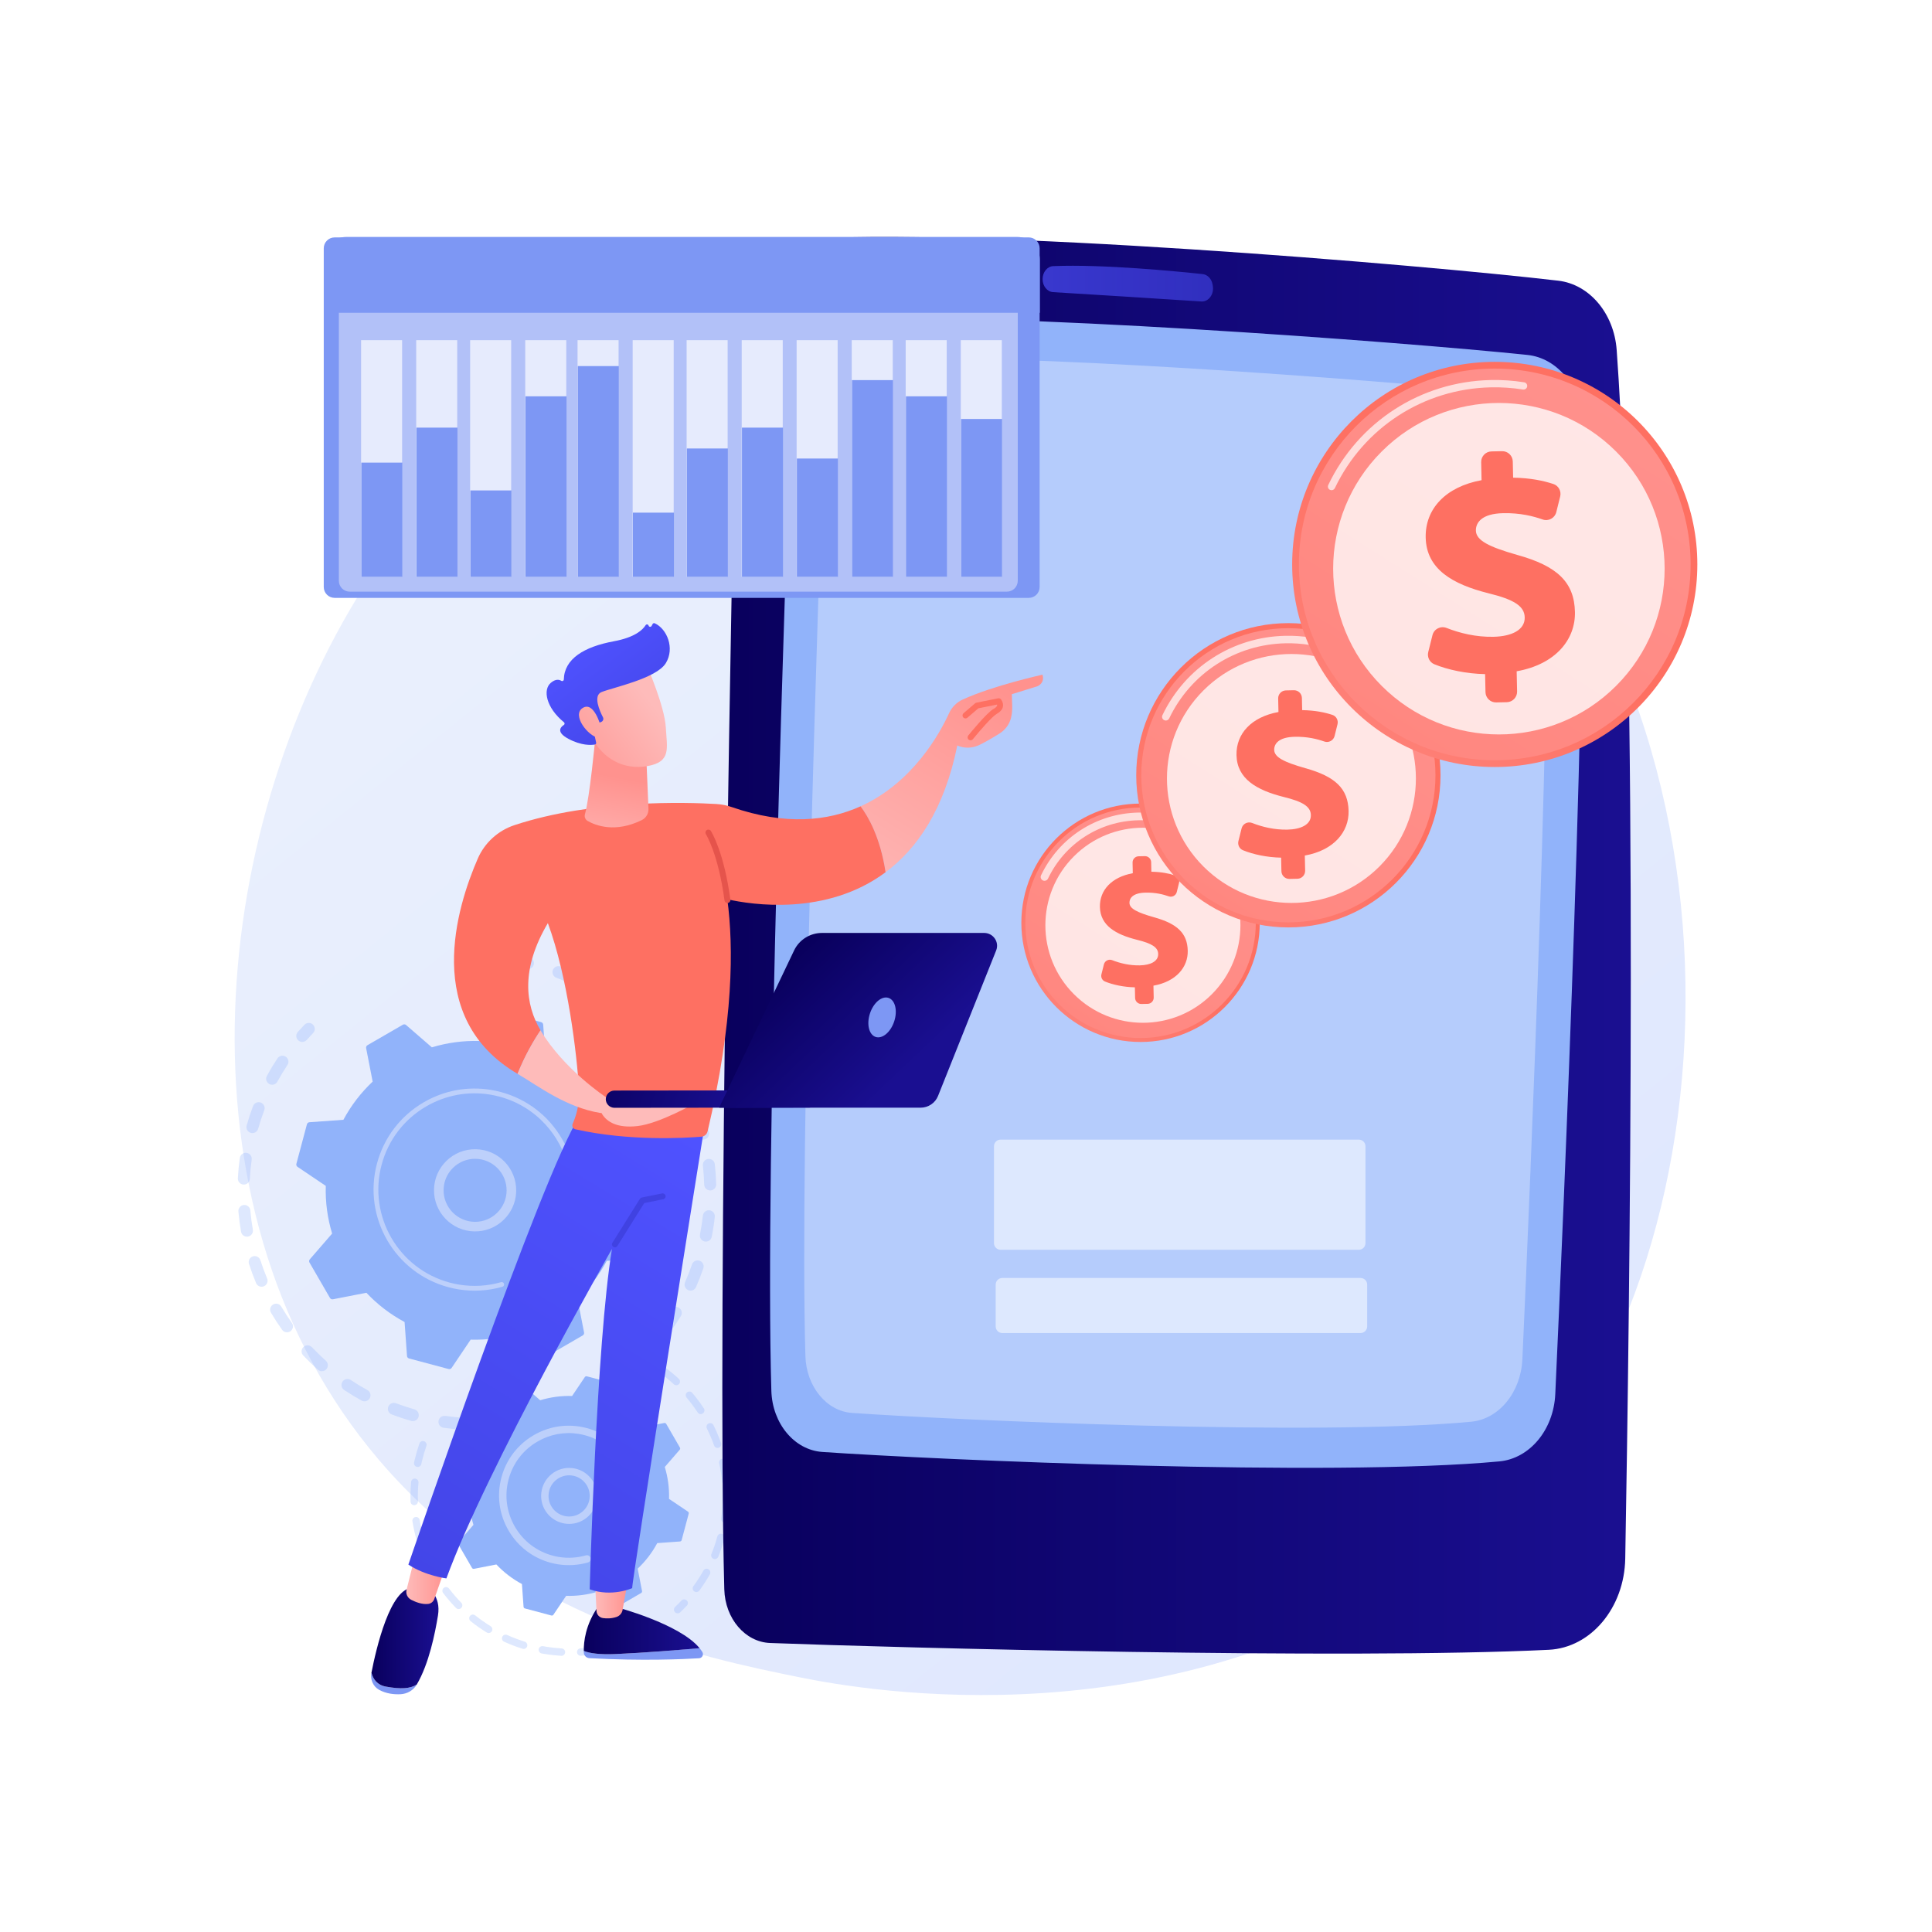
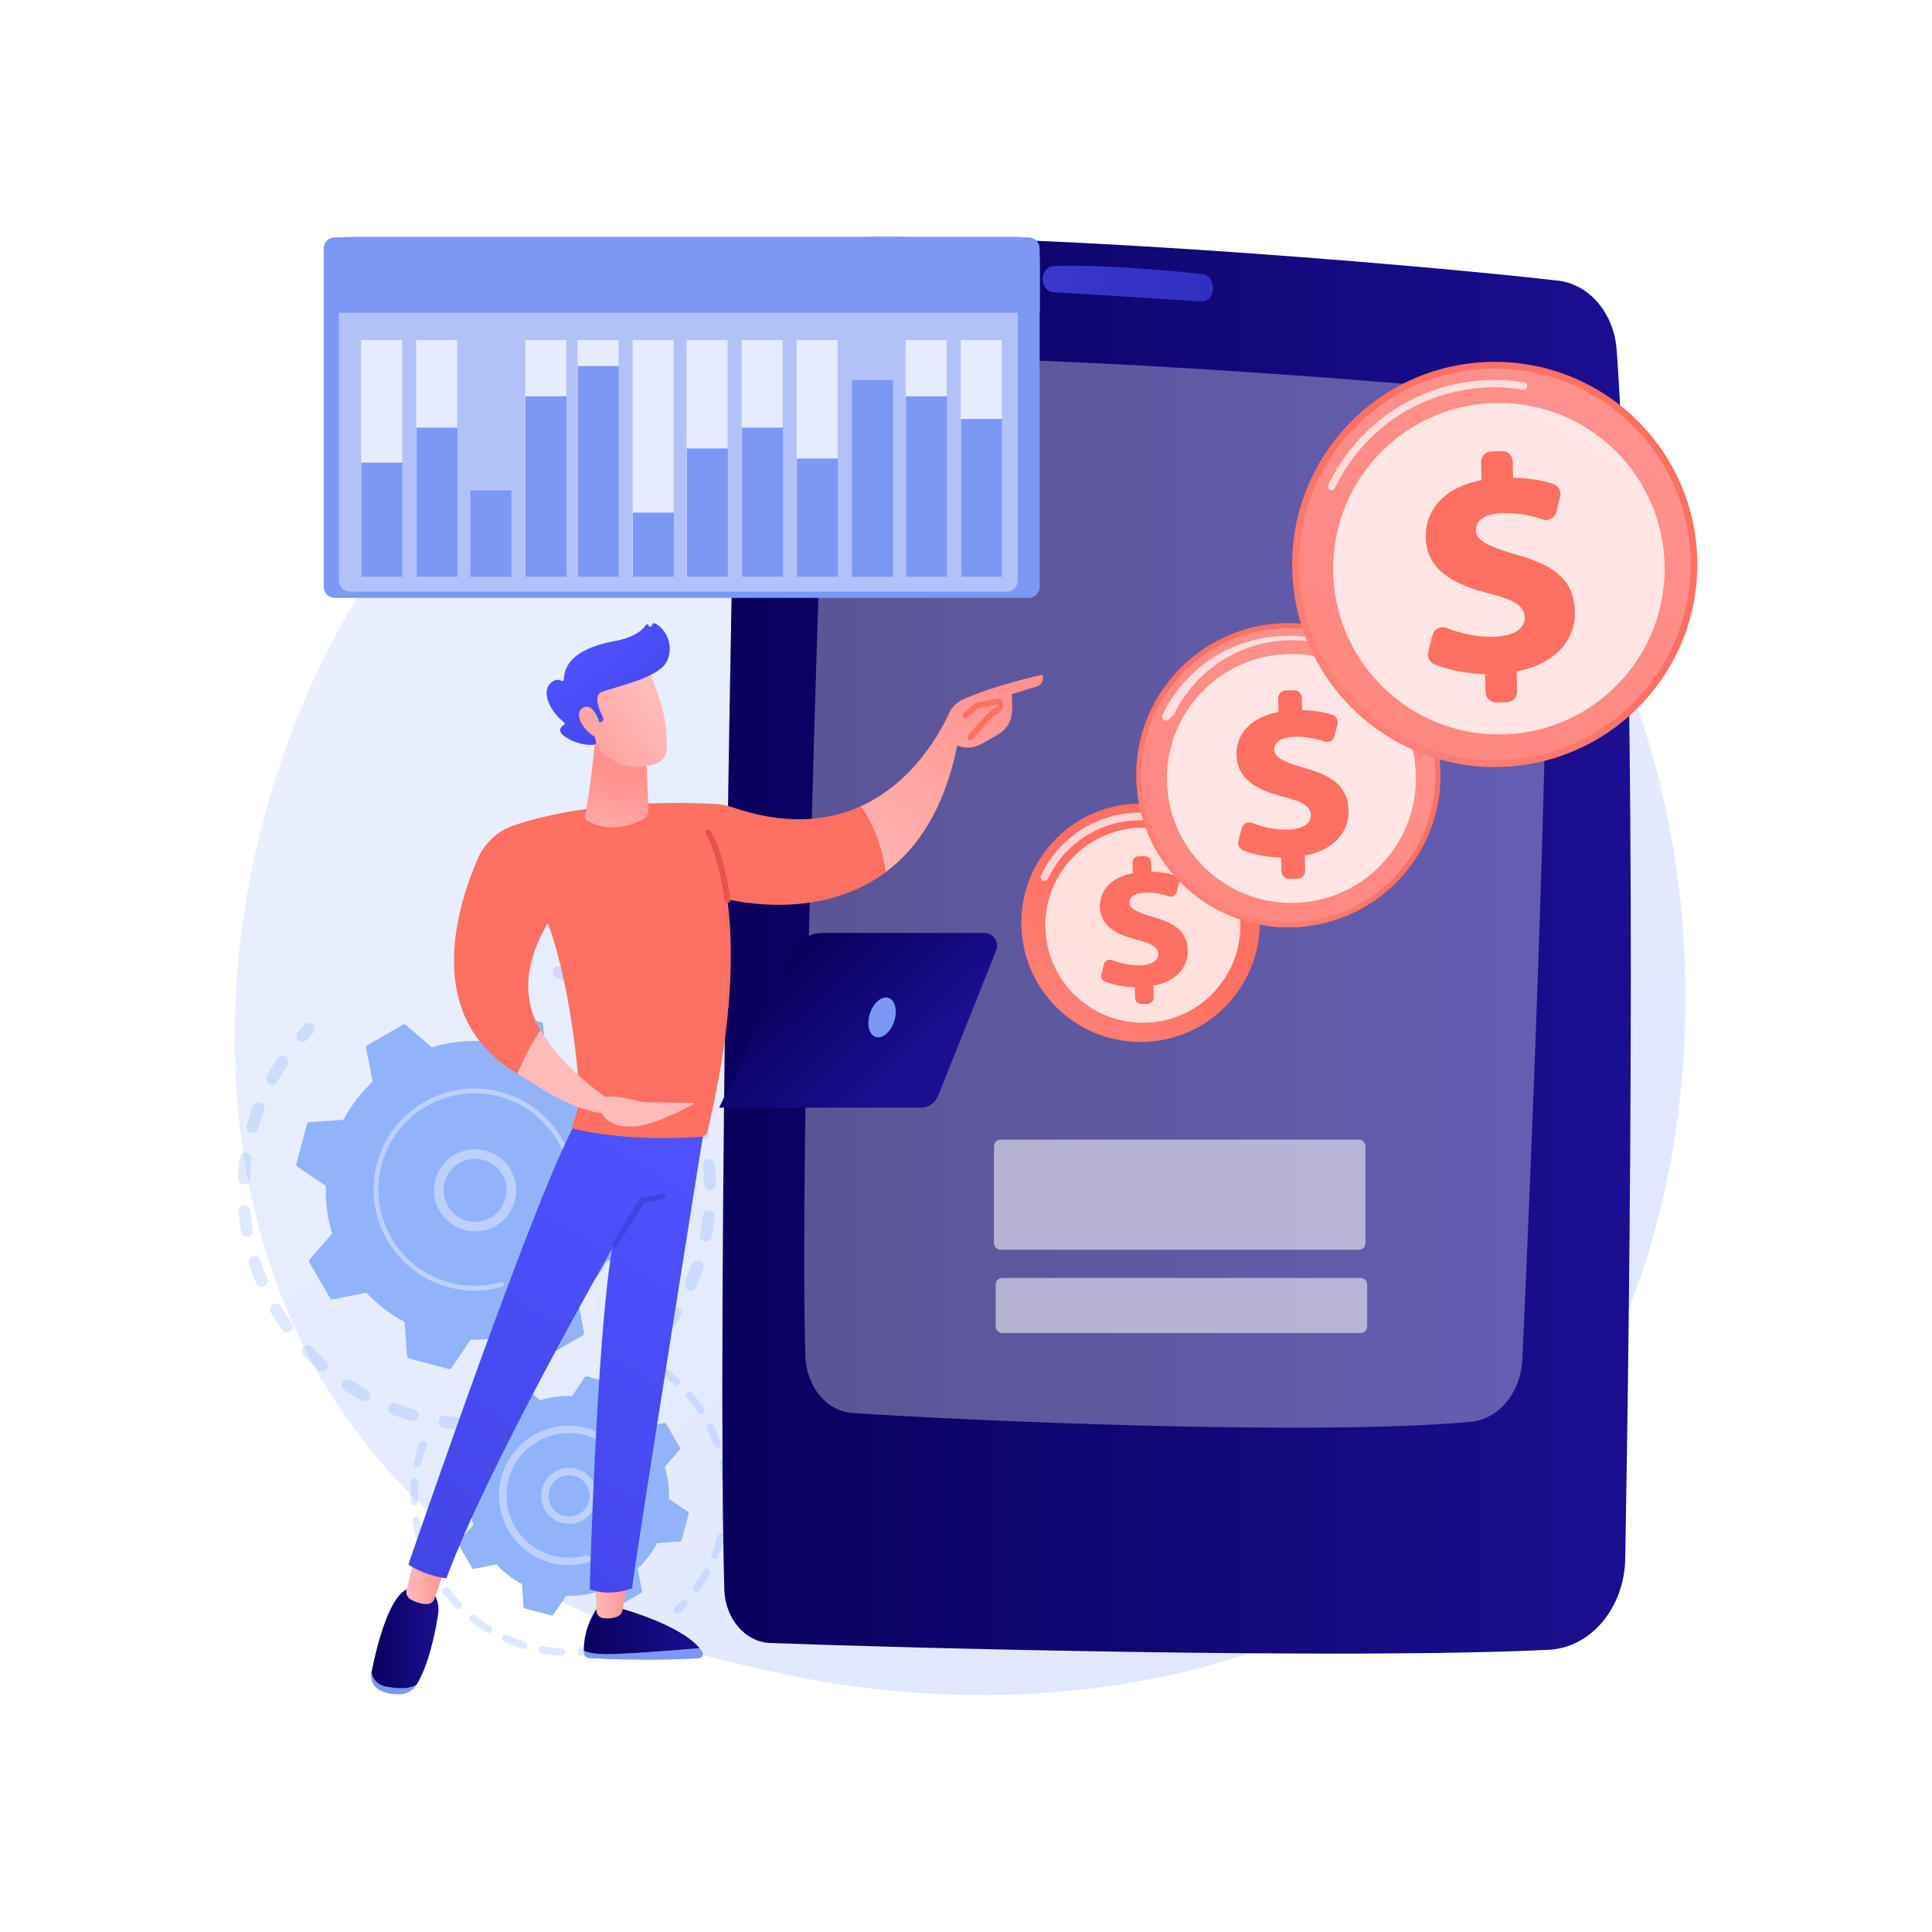
<svg xmlns="http://www.w3.org/2000/svg" version="1.1" x="0px" y="0px" viewBox="0 0 3710 3710" style="enable-background:new 0 0 3710 3710;" xml:space="preserve">
  <g id="Background">
    <g>
      <g>
        <rect style="fill:#FFFFFF;" width="3710" height="3710" />
      </g>
    </g>
  </g>
  <g id="Illustration">
    <g>
      <linearGradient id="SVGID_1_" gradientUnits="userSpaceOnUse" x1="3599.009" y1="4081.163" x2="1108.284" y2="987.838">
        <stop offset="0" style="stop-color:#DAE3FE" />
        <stop offset="1" style="stop-color:#E9EFFD" />
      </linearGradient>
      <path style="fill:url(#SVGID_1_);" d="M2913.794,2861.268c-57.211,60.229-111.343,99.07-154.113,129.758    c-502.741,360.723-1097.618,255.574-1224.046,229.895c-186.695-37.919-547.571-111.215-808.478-418.036    c-394.731-464.196-333.265-1195.522-27.085-1678.281c56.005-88.305,351.84-578.417,953.124-657.016    c363.89-47.567,788.07,48.37,1095.249,305.725C3393.241,1313.523,3347.339,2404.846,2913.794,2861.268z" />
      <g>
        <g>
          <g style="opacity:0.3;">
            <path style="fill:#91B3FA;" d="M902.878,2735.948c-0.925,5.741-6.059,9.975-11.992,9.645       c-12.978-0.718-26.117-2.013-39.052-3.844c-6.294-0.891-10.673-6.713-9.782-13.005c0.012-0.075,0.024-0.148,0.036-0.222       c0.994-6.172,6.753-10.439,12.971-9.558c12.289,1.741,24.77,2.969,37.097,3.652c6.344,0.35,11.206,5.78,10.853,12.126       C902.989,2735.15,902.942,2735.552,902.878,2735.948z M804.034,2719.273c-0.072,0.444-0.17,0.89-0.296,1.334       c-1.74,6.112-8.107,9.657-14.218,7.917c-12.553-3.577-25.078-7.726-37.224-12.332c-5.943-2.253-8.924-8.868-6.683-14.839       c2.255-5.942,8.9-8.93,14.838-6.678c11.546,4.377,23.444,8.318,35.375,11.715       C801.493,2708.003,804.949,2713.595,804.034,2719.273z M711.32,2681.249c-0.204,1.265-0.624,2.517-1.275,3.705       c-3.06,5.569-10.053,7.608-15.624,4.551c-11.419-6.265-22.709-13.107-33.554-20.336c-5.286-3.529-6.708-10.671-3.193-15.957       c3.524-5.287,10.67-6.717,15.957-3.193c10.298,6.865,21.016,13.36,31.862,19.312       C709.875,2671.736,712.072,2676.58,711.32,2681.249z M629.419,2623.435c-0.337,2.09-1.254,4.112-2.766,5.81       c-4.225,4.746-11.499,5.167-16.245,0.943c-9.734-8.67-19.211-17.863-28.167-27.325c-4.36-4.615-4.161-11.895,0.449-16.267       c4.614-4.367,11.898-4.166,16.267,0.449c8.504,8.987,17.504,17.72,26.758,25.955       C628.76,2615.715,630.023,2619.684,629.419,2623.435z M562.468,2548.812c-0.472,2.931-2.071,5.678-4.679,7.537       c-5.174,3.692-12.36,2.488-16.048-2.686c-7.55-10.585-14.755-21.646-21.405-32.869c-3.245-5.464-1.442-12.524,4.028-15.765       c5.466-3.239,12.523-1.436,15.767,4.031c6.321,10.669,13.169,21.181,20.343,31.241       C562.305,2542.867,562.933,2545.927,562.468,2548.812z M513.696,2461.242c-0.612,3.796-3.108,7.2-6.916,8.794       c-5.863,2.454-12.602-0.307-15.059-6.168c-5.03-12.012-9.61-24.393-13.603-36.793c-1.948-6.052,1.377-12.532,7.427-14.48       c6.045-1.948,12.53,1.377,14.478,7.425c3.797,11.784,8.144,23.544,12.924,34.958       C513.809,2457.033,514.026,2459.194,513.696,2461.242z M553.709,2040.62c-0.253,1.573-0.838,3.115-1.776,4.528       c-6.84,10.298-13.322,21.033-19.262,31.908c-3.047,5.576-10.038,7.627-15.611,4.58c-5.578-3.045-7.63-10.036-4.582-15.614       c6.256-11.452,13.082-22.761,20.283-33.606c3.516-5.295,10.659-6.735,15.951-3.219       C552.594,2031.775,554.405,2036.302,553.709,2040.62z M485.561,2365.104c-0.759,4.712-4.424,8.641-9.389,9.505       c-6.263,1.09-12.22-3.102-13.31-9.362c-2.235-12.832-3.937-25.917-5.061-38.893c-0.519-6.332,4.136-11.91,10.47-12.458       c6.33-0.549,11.907,4.14,12.458,10.472c1.065,12.323,2.683,24.748,4.804,36.933       C485.755,2362.595,485.759,2363.877,485.561,2365.104z M508.024,2129.838c-0.121,0.75-0.314,1.5-0.593,2.238       c-4.364,11.575-8.282,23.493-11.656,35.418c-1.732,6.115-8.091,9.67-14.204,7.942c-6.113-1.732-9.7-8.091-7.941-14.204       c3.551-12.548,7.675-25.089,12.263-37.269c2.242-5.947,8.881-8.952,14.825-6.71       C505.925,2119.213,508.876,2124.548,508.024,2129.838z M479.607,2265.091c-0.924,5.733-6.044,9.964-11.97,9.646       c-6.347-0.339-11.214-5.758-10.879-12.105c0.695-12.992,1.961-26.13,3.768-39.046c0.008-0.08,0.022-0.162,0.034-0.242       c0.993-6.163,6.738-10.428,12.949-9.561c6.296,0.88,10.685,6.693,9.804,12.988c-1.713,12.269-2.913,24.747-3.572,37.092       C479.715,2264.277,479.672,2264.689,479.607,2265.091z" />
            <path style="fill:#91B3FA;" d="M604.314,1977.634c-0.36,2.236-1.381,4.392-3.075,6.147c-4.12,4.269-8.216,8.696-12.185,13.156       c-4.22,4.749-11.496,5.177-16.243,0.955c-4.751-4.221-5.185-11.5-0.952-16.245c4.17-4.693,8.481-9.348,12.815-13.842       c4.411-4.573,11.698-4.705,16.268-0.295C603.763,1970.23,604.893,1974.04,604.314,1977.634z" />
          </g>
          <g style="opacity:0.3;">
            <path style="fill:#91B3FA;" d="M927.115,1840.302c-0.883,5.483-5.637,9.668-11.368,9.664       c-5.931-0.006-11.964,0.112-17.926,0.354c-6.351,0.256-11.706-4.683-11.962-11.032c-0.257-6.376,4.686-11.706,11.033-11.962       c6.277-0.252,12.63-0.378,18.876-0.374c6.355,0.006,11.501,5.162,11.497,11.517       C927.264,1839.092,927.211,1839.705,927.115,1840.302z" />
            <path style="fill:#91B3FA;" d="M1369.578,2359.269c-0.842,5.227-1.776,10.46-2.802,15.696       c-1.223,6.236-7.268,10.302-13.504,9.081s-10.319-7.301-9.083-13.503c2.366-12.086,4.237-24.24,5.574-36.264       c0.713-6.32,6.39-10.867,12.705-10.166c6.32,0.702,10.871,6.393,10.168,12.708       C1371.809,2344.258,1370.78,2351.811,1369.578,2359.269z M1351.055,2433.643c-0.102,0.634-0.26,1.271-0.475,1.901       c-4.147,12.15-8.857,24.259-13.997,35.989c-2.549,5.819-9.336,8.471-15.153,5.922c-5.821-2.552-8.486-9.352-5.921-15.158       c4.881-11.141,9.352-22.645,13.297-34.189c2.052-6.013,8.592-9.223,14.603-7.171       C1348.794,2422.776,1351.93,2428.209,1351.055,2433.643z M1375.133,2276.322c-0.863,5.356-5.434,9.511-11.053,9.66       c-6.355,0.167-11.638-4.848-11.808-11.201c-0.318-12.152-1.164-24.455-2.517-36.573c-0.694-6.317,3.847-12.007,10.161-12.711       c6.318-0.703,12.009,3.847,12.712,10.163c1.422,12.76,2.312,25.719,2.65,38.516       C1375.297,2274.907,1375.245,2275.625,1375.133,2276.322z M1309.086,2522.938c-0.232,1.442-0.748,2.861-1.557,4.183       c-6.709,10.931-13.968,21.708-21.572,32.028c-3.769,5.115-10.97,6.206-16.085,2.437c-5.12-3.771-6.213-10.969-2.439-16.088       c7.219-9.8,14.112-20.032,20.483-30.414c3.321-5.417,10.41-7.111,15.824-3.788       C1307.834,2513.809,1309.805,2518.472,1309.086,2522.938z M1361.638,2178.667c-0.708,4.393-3.946,8.164-8.536,9.328       c-6.16,1.562-12.421-2.167-13.982-8.328c-2.983-11.777-6.515-23.594-10.494-35.122c-2.074-6.007,1.113-12.559,7.124-14.631       c6.006-2.072,12.553,1.116,14.627,7.122c4.191,12.136,7.909,24.577,11.052,36.978       C1361.825,2175.583,1361.88,2177.163,1361.638,2178.667z M1327.04,2086.336c-0.566,3.512-2.748,6.714-6.163,8.445       c-5.67,2.869-12.594,0.6-15.463-5.07c-5.505-10.873-11.533-21.641-17.912-32.004c-3.34-5.407-1.657-12.493,3.761-15.831       c5.413-3.332,12.498-1.647,15.833,3.764c6.715,10.906,13.057,22.237,18.848,33.679       C1327.084,2081.57,1327.413,2084.02,1327.04,2086.336z M1273.136,2003.744c-0.43,2.671-1.798,5.2-4.054,7.054       c-4.907,4.035-12.159,3.327-16.194-1.582c-7.746-9.424-15.97-18.622-24.454-27.342c-4.429-4.553-4.335-11.834,0.226-16.271       c4.556-4.429,11.838-4.33,16.271,0.226c8.924,9.177,17.585,18.858,25.734,28.773       C1272.847,1997.258,1273.643,2000.598,1273.136,2003.744z M1202.508,1934.879c-0.298,1.851-1.053,3.652-2.287,5.236       c-3.907,5.011-11.135,5.905-16.146,1.997c-9.613-7.499-19.653-14.668-29.846-21.313c-5.323-3.471-6.823-10.607-3.358-15.922       c3.471-5.325,10.601-6.826,15.923-3.355c10.736,6.999,21.311,14.55,31.43,22.443       C1201.654,1926.641,1203.154,1930.87,1202.508,1934.879z M1118.452,1883.178c-0.168,1.041-0.484,2.075-0.956,3.076       c-2.706,5.748-9.563,8.215-15.309,5.507c-11.002-5.18-22.369-9.959-33.795-14.203c-5.958-2.214-8.981-8.854-6.777-14.793       c2.212-5.958,8.838-8.992,14.795-6.778c12.027,4.469,23.996,9.499,35.577,14.955       C1116.735,1873.178,1119.247,1878.244,1118.452,1883.178z M1025.155,1851.229c-0.038,0.233-0.084,0.467-0.136,0.7       c-1.39,6.2-7.545,10.1-13.744,8.708c-8.753-1.964-17.668-3.679-26.507-5.103c-3.199-0.515-6.4-0.992-9.593-1.436       c-6.296-0.875-10.691-6.687-9.814-12.98c0.761-6.39,6.684-10.687,12.976-9.815c3.362,0.467,6.723,0.969,10.091,1.512       c9.296,1.498,18.679,3.305,27.884,5.37C1022.279,1839.521,1026.115,1845.272,1025.155,1851.229z" />
            <path style="fill:#91B3FA;" d="M1248.286,2600.991c-0.364,2.259-1.401,4.429-3.114,6.191       c-4.347,4.462-8.871,8.917-13.446,13.24c-4.619,4.366-11.901,4.161-16.265-0.458c-4.364-4.62-4.166-11.898,0.458-16.265       c4.345-4.107,8.641-8.339,12.77-12.574c4.43-4.551,11.716-4.648,16.269-0.213       C1247.747,2593.63,1248.862,2597.419,1248.286,2600.991z" />
          </g>
          <g>
            <g>
              <path style="fill:#91B3FA;" d="M1118.995,2564.436c1.985-1.149,3.024-3.432,2.584-5.684l-12.533-64.242        c22.265-20.943,41.352-45.586,56.177-73.329l65.244-4.666c2.289-0.163,4.221-1.761,4.813-3.978l20.235-75.858        c0.591-2.218-0.29-4.565-2.191-5.846l-54.253-36.541c0.961-31.442-3.314-62.317-12.192-91.566l42.864-49.466        c1.502-1.734,1.739-4.23,0.59-6.215l-39.331-67.948c-1.15-1.987-3.433-3.024-5.684-2.584l-64.241,12.532        c-20.942-22.265-45.587-41.351-73.33-56.177l-4.666-65.245c-0.163-2.288-1.76-4.22-3.977-4.812l-75.859-20.235        c-2.216-0.592-4.565,0.289-5.846,2.192l-36.541,54.253c-31.442-0.962-62.317,3.313-91.566,12.191l-49.466-42.865        c-1.733-1.501-4.23-1.739-6.215-0.59l-67.947,39.332c-1.987,1.149-3.024,3.432-2.585,5.684l12.533,64.242        c-22.266,20.941-41.352,45.586-56.177,73.329l-65.246,4.665c-2.288,0.164-4.221,1.76-4.813,3.977l-20.234,75.859        c-0.592,2.217,0.288,4.564,2.192,5.846l54.253,36.541c-0.963,31.442,3.314,62.318,12.192,91.567l-42.864,49.465        c-1.503,1.733-1.74,4.231-0.591,6.216l39.332,67.948c1.149,1.985,3.432,3.023,5.684,2.584l64.241-12.532        c20.942,22.265,45.587,41.351,73.33,56.177l4.665,65.245c0.163,2.287,1.761,4.221,3.979,4.811l75.857,20.235        c2.217,0.591,4.565-0.288,5.847-2.191l36.541-54.253c31.441,0.961,62.316-3.315,91.566-12.191l49.466,42.863        c1.734,1.503,4.229,1.74,6.216,0.591L1118.995,2564.436z" />
            </g>
            <g>
              <path style="fill:#BDD0FB;" d="M990.239,2298.367c-6.118,37.979-39.38,66.835-78.965,66.306        c-43.514-0.584-78.435-36.457-77.854-79.967c0.277-21.081,8.756-40.787,23.858-55.487        c15.102-14.705,35.029-22.649,56.107-22.365c43.515,0.584,78.435,36.457,77.854,79.967        C991.185,2290.744,990.845,2294.602,990.239,2298.367z M852.602,2276.012c-0.472,2.933-0.734,5.916-0.776,8.941        c-0.448,33.359,26.333,60.864,59.69,61.313c33.362,0.447,60.878-26.322,61.315-59.692        c0.448-33.359-26.333-60.864-59.69-61.312c-16.164-0.216-31.439,5.873-43.021,17.147        C860.71,2251.573,854.654,2263.274,852.602,2276.012z" />
            </g>
            <path style="fill:#BDD0FB;" d="M1103.027,2314.903c-1.051,6.523-2.436,13.031-4.161,19.502l0,0       c-0.542,2.037-1.119,4.065-1.727,6.084c-3.001,9.953-6.79,19.652-11.305,28.947c-0.062,0.126-0.123,0.253-0.184,0.38       c-0.176,0.359-0.352,0.717-0.533,1.075c-0.344,0.698-0.698,1.392-1.05,2.084c-0.931,1.821-2.907,2.757-4.824,2.45       c-0.466-0.075-0.929-0.225-1.371-0.45c-2.263-1.157-3.15-3.931-1.998-6.193c5.959-11.643,10.701-24.007,14.096-36.749       c16.892-63.284-1.34-127.806-42.656-172.814c-22.977-25.037-53.1-44.035-88.299-53.422c-6.172-1.648-12.382-2.971-18.604-3.971       c-41.871-6.741-84.433,1.059-121.632,22.594c-42.731,24.733-73.273,64.628-85.997,112.331       c-26.27,98.523,32.481,199.969,130.955,226.236c6.072,1.62,12.203,2.926,18.367,3.917c26.71,4.298,54.063,2.705,80.091-4.763       c0.673-0.192,1.352-0.226,2-0.12c1.704,0.274,3.186,1.503,3.692,3.274c0.694,2.447-0.704,4.994-3.157,5.694       c-27.326,7.84-56.045,9.516-84.086,5.003c-6.47-1.04-12.905-2.411-19.278-4.109       c-103.389-27.577-165.047-134.152-137.48-237.503c13.358-50.082,45.422-91.96,90.281-117.926       c39.052-22.608,83.734-30.795,127.691-23.721c6.532,1.052,13.05,2.442,19.528,4.168c50.083,13.361,91.964,45.422,117.93,90.28       C1101.927,2226.242,1110.11,2270.937,1103.027,2314.903z" />
          </g>
        </g>
        <g>
          <g style="opacity:0.3;">
            <path style="fill:#91B3FA;" d="M1139.791,3171.83c-0.489,3.035-2.919,5.512-6.126,5.916       c-5.985,0.758-12.076,1.344-18.101,1.741c-3.915,0.258-7.297-2.704-7.559-6.624c-0.275-3.921,2.708-7.3,6.624-7.559       c5.741-0.379,11.546-0.937,17.258-1.659c3.89-0.494,7.445,2.265,7.943,6.158       C1139.914,3170.497,1139.896,3171.175,1139.791,3171.83z" />
            <path style="fill:#91B3FA;" d="M1085.154,3173.681c-0.573,3.556-3.757,6.171-7.426,5.956       c-10.371-0.602-20.829-1.745-31.079-3.396c-2.158-0.348-4.319-0.721-6.484-1.115c-3.864-0.71-6.24-4.594-5.718-8.271       c0.706-3.861,4.408-6.417,8.267-5.715c2.069,0.379,4.135,0.737,6.197,1.069c9.778,1.575,19.752,2.665,29.641,3.242       c3.921,0.227,6.909,3.587,6.685,7.505C1085.217,3173.203,1085.192,3173.445,1085.154,3173.681z M1012.568,3160.406       c-0.053,0.332-0.128,0.668-0.23,0.996c-1.173,3.748-5.158,5.837-8.906,4.667c-12.022-3.75-23.917-8.282-35.348-13.466       c-3.577-1.62-5.146-5.848-3.539-9.407c1.624-3.577,5.829-5.159,9.406-3.539c10.908,4.945,22.254,9.265,33.718,12.845       C1011.083,3153.57,1013.121,3156.974,1012.568,3160.406z M945.37,3129.926c-0.143,0.89-0.461,1.767-0.958,2.584       c-2.051,3.346-6.43,4.391-9.776,2.34c-10.715-6.576-21.142-13.894-30.975-21.755c-3.071-2.453-3.568-6.912-1.112-9.989       c2.448-3.064,6.922-3.563,9.986-1.115c9.379,7.496,19.313,14.474,29.536,20.743       C944.598,3124.287,945.814,3127.168,945.37,3129.926z M887.719,3083.856c-0.234,1.453-0.922,2.843-2.049,3.951       c-2.81,2.739-7.314,2.685-10.053-0.125c-8.796-9.02-17.105-18.66-24.702-28.664c-2.371-3.127-1.752-7.586,1.365-9.956       c3.124-2.375,7.581-1.766,9.959,1.362c7.237,9.535,15.168,18.735,23.553,27.333       C887.426,3079.433,888.065,3081.708,887.719,3083.856z M843.069,3025.105c-0.327,2.028-1.528,3.901-3.444,5.017       c-3.389,1.973-7.738,0.823-9.716-2.567c-6.325-10.875-12.044-22.241-16.988-33.787c-1.555-3.611,0.123-7.787,3.732-9.332       c3.609-1.545,7.789,0.127,9.331,3.732c4.721,11.017,10.172,21.859,16.213,32.234       C843.055,3021.88,843.322,3023.54,843.069,3025.105z M814.036,2957.306c-0.423,2.627-2.317,4.909-5.045,5.7       c-3.768,1.09-7.705-1.084-8.799-4.852c-3.494-12.084-6.267-24.503-8.234-36.903c-0.604-3.889,2.034-7.517,5.908-8.134       c3.874-0.616,7.518,2.03,8.131,5.904c1.877,11.827,4.518,23.661,7.85,35.182       C814.15,2955.247,814.198,2956.302,814.036,2957.306z M802.464,2884.486c-0.53,3.288-3.325,5.851-6.774,5.966       c-3.923,0.131-7.209-2.943-7.343-6.866c-0.421-12.532-0.058-25.253,1.073-37.815c0.419-3.911,3.815-6.794,7.722-6.439       c3.908,0.352,6.789,3.807,6.44,7.715c-1.087,11.983-1.431,24.116-1.029,36.064       C802.568,2883.581,802.535,2884.04,802.464,2884.486z M819.122,2775.409c-0.065,0.404-0.166,0.813-0.308,1.216       c-3.411,9.784-6.346,19.926-8.723,30.147c-0.369,1.546-0.713,3.069-1.036,4.592c-0.829,3.839-4.604,6.281-8.442,5.456       c-3.847-0.821-6.393-4.647-5.459-8.44c0.353-1.623,0.712-3.242,1.099-4.863c2.487-10.678,5.563-21.311,9.142-31.57       c1.293-3.708,5.341-5.663,9.048-4.37C817.745,2768.727,819.66,2772.069,819.122,2775.409z" />
          </g>
          <g style="opacity:0.3;">
            <path style="fill:#91B3FA;" d="M1398.856,2917.845c-0.617,3.83-4.205,6.465-8.057,5.896c-3.88-0.572-6.566-4.186-5.99-8.068       c1.728-11.689,2.758-23.583,3.059-35.351c0.135-3.897,3.36-7.026,7.287-6.924c3.927,0.102,7.022,3.366,6.924,7.287       c-0.322,12.341-1.396,24.811-3.208,37.063C1398.867,2917.78,1398.861,2917.814,1398.856,2917.845z M1391.388,2953.427       c-0.041,0.254-0.095,0.501-0.164,0.754c-3.258,11.935-7.277,23.793-11.941,35.245c-1.485,3.634-5.626,5.381-9.26,3.9       c-3.642-1.479-5.368-5.645-3.907-9.261c4.453-10.927,8.286-22.242,11.4-33.631c1.031-3.785,4.941-6.016,8.725-4.981       C1389.782,2946.42,1391.957,2949.892,1391.388,2953.427z M1400.701,2845.305c-0.501,3.111-3.042,5.618-6.328,5.94       c-3.899,0.381-7.376-2.475-7.759-6.382c-1.155-11.767-3.03-23.559-5.586-35.056c-0.836-3.842,1.566-7.628,5.401-8.475       c3.828-0.853,7.628,1.566,8.48,5.397c2.677,12.052,4.643,24.417,5.847,36.75       C1400.817,2844.104,1400.796,2844.716,1400.701,2845.305z M1363.954,3020.65c-0.129,0.798-0.396,1.587-0.812,2.336       c-6.036,10.809-12.803,21.354-20.113,31.335c-2.317,3.169-6.765,3.855-9.934,1.538c-3.156-2.315-3.845-6.763-1.535-9.93       c6.967-9.521,13.415-19.571,19.174-29.876c1.915-3.424,6.246-4.652,9.671-2.737       C1363.081,3014.812,1364.415,3017.786,1363.954,3020.65z M1384.955,2774.476c-0.4,2.484-2.11,4.679-4.645,5.575       c-3.705,1.312-7.764-0.628-9.074-4.326c-3.931-11.118-8.585-22.11-13.843-32.675c-1.753-3.519-0.314-7.783,3.202-9.529       c3.515-1.747,7.783-0.314,9.53,3.201c5.505,11.079,10.389,22.604,14.515,34.26       C1385.051,2772.144,1385.138,2773.343,1384.955,2774.476z M1352.678,2709.49c-0.306,1.901-1.379,3.669-3.109,4.81       c-3.279,2.157-7.688,1.25-9.844-2.029c-6.501-9.876-13.655-19.443-21.261-28.433c-2.539-3-2.161-7.487,0.833-10.017       c2.996-2.537,7.476-2.162,10.01,0.832c7.978,9.426,15.48,19.453,22.291,29.802       C1352.614,2706,1352.951,2707.798,1352.678,2709.49z M1305.758,2654.102c-0.215,1.336-0.809,2.625-1.803,3.692       c-2.665,2.882-7.163,3.053-10.044,0.386c-8.666-8.036-17.908-15.605-27.461-22.497c-3.173-2.296-3.898-6.74-1.6-9.92       c2.298-3.183,6.737-3.902,9.923-1.603c10.013,7.23,19.707,15.167,28.803,23.592       C1305.386,2649.431,1306.123,2651.834,1305.758,2654.102z" />
            <path style="fill:#91B3FA;" d="M1320.867,3079.491c-0.218,1.354-0.829,2.657-1.839,3.732       c-4.166,4.433-8.483,8.759-12.828,12.868c-2.853,2.693-7.352,2.569-10.049-0.283c-2.682-2.854-2.563-7.348,0.284-10.049       c4.146-3.915,8.263-8.046,12.24-12.273c2.689-2.86,7.189-2.996,10.045-0.308       C1320.503,3074.856,1321.229,3077.24,1320.867,3079.491z" />
          </g>
          <g>
            <g>
              <path style="fill:#91B3FA;" d="M1231.168,3059.057c1.328-0.769,2.023-2.296,1.729-3.803l-8.386-42.988        c14.898-14.013,27.671-30.504,37.591-49.068l43.658-3.122c1.531-0.109,2.824-1.178,3.22-2.661l13.541-50.76        c0.395-1.484-0.194-3.054-1.467-3.912l-36.304-24.451c0.643-21.04-2.217-41.7-8.158-61.272l28.683-33.1        c1.005-1.16,1.164-2.831,0.394-4.16l-26.319-45.467c-0.77-1.329-2.297-2.023-3.804-1.729l-42.987,8.386        c-14.013-14.899-30.504-27.671-49.069-37.592l-3.121-43.659c-0.11-1.531-1.178-2.824-2.661-3.22l-50.761-13.54        c-1.484-0.396-3.055,0.193-3.912,1.467l-24.452,36.304c-21.04-0.644-41.7,2.217-61.272,8.158l-33.101-28.683        c-1.16-1.005-2.83-1.164-4.158-0.395l-45.468,26.319c-1.329,0.768-2.023,2.296-1.729,3.803l8.387,42.988        c-14.9,14.013-27.671,30.504-37.591,49.069l-43.659,3.122c-1.531,0.11-2.824,1.178-3.22,2.661l-13.54,50.761        c-0.396,1.483,0.193,3.054,1.467,3.912l36.304,24.451c-0.644,21.04,2.217,41.701,8.158,61.273l-28.682,33.099        c-1.006,1.16-1.164,2.832-0.395,4.16l26.319,45.467c0.769,1.328,2.296,2.023,3.804,1.729l42.987-8.385        c14.013,14.899,30.505,27.67,49.069,37.591l3.121,43.659c0.109,1.53,1.178,2.824,2.662,3.219l50.76,13.541        c1.484,0.395,3.054-0.193,3.912-1.467l24.452-36.303c21.039,0.643,41.699-2.218,61.271-8.157l33.1,28.682        c1.16,1.005,2.83,1.164,4.16,0.395L1231.168,3059.057z" />
            </g>
            <g>
              <path style="fill:#BDD0FB;" d="M1145.938,2881.245c-1.823,11.318-7.202,21.714-15.565,29.856        c-10.288,10.015-23.862,15.424-38.22,15.23c-29.629-0.394-53.418-24.826-53.029-54.466        c0.45-29.677,24.839-53.431,54.474-53.032c14.359,0.191,27.783,5.963,37.795,16.25c10.019,10.288,15.431,23.863,15.233,38.224        C1146.588,2875.989,1146.357,2878.644,1145.938,2881.245z M1053.837,2866.27c-0.304,1.888-0.474,3.818-0.503,5.785        c-0.286,21.802,17.212,39.773,39.013,40.065c10.557,0.14,20.547-3.835,28.109-11.203c7.57-7.371,11.804-17.244,11.959-27.805        l0,0c0.141-10.56-3.839-20.548-11.204-28.113c-7.371-7.57-17.245-11.815-27.809-11.956        C1073.573,2832.776,1056.903,2847.239,1053.837,2866.27z" />
            </g>
            <path style="fill:#BDD0FB;" d="M1224.429,2892.856c-0.715,4.44-1.663,8.878-2.841,13.313       c-2.347,8.806-5.591,17.383-9.656,25.511c-0.185,0.364-0.371,0.728-0.556,1.092c-1.437,2.813-4.489,4.257-7.449,3.784       c-0.719-0.116-1.434-0.347-2.116-0.696c-3.494-1.787-4.857-6.069-3.085-9.562c3.867-7.553,6.935-15.557,9.126-23.787       l0.001-0.004c0.122-0.451,0.237-0.907,0.352-1.356c5.009-19.526,4.96-39.561,0.155-58.602       c-2.609-10.335-6.629-20.381-12.02-29.893c-0.044-0.078-0.087-0.154-0.131-0.232c-0.138-0.237-0.269-0.472-0.407-0.706       c-16.014-27.661-41.839-47.434-72.722-55.671c-3.996-1.069-8.013-1.924-12.042-2.573c-27.106-4.363-54.66,0.688-78.747,14.627       c-27.661,16.014-47.428,41.841-55.664,72.72c-8.22,30.864-3.955,63.125,12.052,90.789       c16.014,27.661,41.839,47.434,72.722,55.671c3.929,1.051,7.899,1.894,11.886,2.537c17.295,2.782,35,1.751,51.848-3.084       c1.039-0.297,2.088-0.35,3.088-0.185c2.631,0.424,4.92,2.321,5.702,5.055c1.072,3.775-1.094,7.708-4.875,8.793       c-18.853,5.408-38.666,6.564-58.009,3.456c-4.467-0.72-8.906-1.663-13.301-2.835c-34.555-9.219-63.448-31.338-81.363-62.29       c-17.91-30.947-22.73-67.005-13.485-101.567c9.214-34.552,31.331-63.445,62.285-81.357       c26.941-15.599,57.769-21.248,88.095-16.365c4.502,0.725,9.001,1.682,13.469,2.873       C1193.632,2760.16,1235.212,2825.921,1224.429,2892.856z" />
          </g>
        </g>
      </g>
      <g>
        <g>
          <linearGradient id="SVGID_00000065793960554764857780000015633001936326649746_" gradientUnits="userSpaceOnUse" x1="1387.084" y1="1815.234" x2="3131.613" y2="1815.234">
            <stop offset="0" style="stop-color:#09005D" />
            <stop offset="1" style="stop-color:#1A0F91" />
          </linearGradient>
          <path style="fill:url(#SVGID_00000065793960554764857780000015633001936326649746_);" d="M1415.619,593.71      c-9.185,433.431-38.972,1928.492-24.753,2458.296c1.507,56.127,39.968,101.176,87.946,103.013      c237.292,9.084,1107.192,32.109,1495.322,13.06c80.841-3.968,145.129-80.573,146.807-175.208      c8.067-454.94,25.86-1734.512-16.434-2320.685c-5.069-70.231-52.189-126.16-112.138-133.177      c-258.423-30.243-1132.063-104.17-1467.385-78.713C1464.509,464.887,1417.121,522.836,1415.619,593.71z" />
-           <path style="fill:#91B3FA;" d="M1521.499,726.689c-12.772,349.843-53.061,1513.685-40.274,1944.048      c1.869,62.904,44.248,113.766,97.959,117.445c221.145,15.139,975.636,48.52,1300.001,18.135      c58.406-5.471,104.24-60.73,107.392-129.178c16.438-356.911,63.633-1440.611,51.377-1866.154      c-1.957-67.885-46.906-123.326-104.737-129.399c-239.243-25.13-1040.976-84.922-1316.611-67.328      C1564.865,617.56,1523.709,666.123,1521.499,726.689z" />
          <path style="opacity:0.33;fill:#FFFFFF;" d="M1583.447,795.594c-11.682,325.43-48.53,1408.057-36.835,1808.388      c1.71,58.515,40.47,105.827,89.595,109.249c202.263,14.083,892.334,45.134,1189.004,16.869      c53.419-5.089,95.34-56.492,98.223-120.164c15.034-332.005,58.2-1340.082,46.99-1735.929      c-1.79-63.148-42.901-114.72-95.794-120.37c-218.816-23.376-952.095-78.995-1204.195-62.63      C1623.11,694.081,1585.469,739.255,1583.447,795.594z" />
          <linearGradient id="SVGID_00000022541260945270655860000012879755877691869599_" gradientUnits="userSpaceOnUse" x1="2002.063" y1="544.66" x2="2329.358" y2="544.66">
            <stop offset="0" style="stop-color:#4F52FF" />
            <stop offset="1" style="stop-color:#4042E2" />
          </linearGradient>
          <path style="opacity:0.66;fill:url(#SVGID_00000022541260945270655860000012879755877691869599_);" d="M2002.063,536.031      L2002.063,536.031c0,13.299,8.859,24.268,20.212,24.963c56.047,3.434,213.933,13.149,284.494,17.938      c13.913,0.945,24.833-13.685,22.193-29.693l-0.45-2.732c-1.802-10.923-9.545-19.144-19.014-20.159      c-47.697-5.114-191.616-19.29-286.972-15.309C2011.073,511.519,2002.063,522.622,2002.063,536.031z" />
        </g>
        <g>
          <path style="opacity:0.54;fill:#FFFFFF;" d="M2609.347,2399.934h-687.878c-7.041,0-12.749-5.708-12.749-12.75V2201.13      c0-7.041,5.708-12.75,12.749-12.75h687.878c7.041,0,12.749,5.708,12.749,12.75v186.054      C2622.097,2394.226,2616.389,2399.934,2609.347,2399.934z" />
          <path style="opacity:0.54;fill:#FFFFFF;" d="M2612.627,2559.829h-687.878c-7.041,0-12.749-5.708-12.749-12.749v-80.278      c0-7.041,5.708-12.749,12.749-12.749h687.878c7.041,0,12.749,5.708,12.749,12.749v80.278      C2625.377,2554.121,2619.669,2559.829,2612.627,2559.829z" />
        </g>
      </g>
      <g>
        <linearGradient id="SVGID_00000123430176212093763330000001132400091809076118_" gradientUnits="userSpaceOnUse" x1="2903.701" y1="2130.433" x2="3210.766" y2="1774.019" gradientTransform="matrix(1 -0.021 0.021 1 -1063.617 74.559)">
          <stop offset="0" style="stop-color:#FF928E" />
          <stop offset="1" style="stop-color:#FE7062" />
        </linearGradient>
        <circle style="fill:url(#SVGID_00000123430176212093763330000001132400091809076118_);" cx="2190.196" cy="1772.006" r="228.911" />
        <linearGradient id="SVGID_00000002345000461264683940000003129757824059307414_" gradientUnits="userSpaceOnUse" x1="3384.277" y1="1514.064" x2="2476.28" y2="2885.789" gradientTransform="matrix(1 -0.021 0.021 1 -1063.617 74.559)">
          <stop offset="0" style="stop-color:#FF928E" />
          <stop offset="1" style="stop-color:#FE7062" />
        </linearGradient>
-         <circle style="fill:url(#SVGID_00000002345000461264683940000003129757824059307414_);" cx="2190.197" cy="1772.006" r="221.3" />
        <path style="opacity:0.7;fill:#FFFFFF;" d="M2005.939,1691.407c-1.12,0.024-2.264-0.205-3.344-0.723     c-3.689-1.764-5.247-6.184-3.483-9.865c34.702-72.577,106.183-118.724,186.549-120.446c12.826-0.275,25.693,0.606,38.247,2.614     c4.033,0.644,6.781,4.438,6.138,8.472c-0.644,4.04-4.419,6.817-8.478,6.137c-11.675-1.86-23.649-2.681-35.589-2.426     c-74.749,1.601-141.235,44.526-173.516,112.027C2011.218,1689.804,2008.645,1691.349,2005.939,1691.407z" />
        <ellipse transform="matrix(0.707 -0.707 0.707 0.707 -613.398 2072.575)" style="opacity:0.78;fill:#FFFFFF;" cx="2195.12" cy="1776.724" rx="187.304" ry="187.303" />
        <g>
          <linearGradient id="SVGID_00000130625892393751023960000013015793265066063528_" gradientUnits="userSpaceOnUse" x1="2581.638" y1="1138.578" x2="2378.475" y2="1478.876">
            <stop offset="0" style="stop-color:#FF928E" />
            <stop offset="1" style="stop-color:#FE7062" />
          </linearGradient>
          <path style="fill:url(#SVGID_00000130625892393751023960000013015793265066063528_);" d="M2179.726,1916.328l-0.436-20.372      c-21.256-0.395-42.371-4.958-57.43-11.171c-5.377-2.217-8.221-8.139-6.812-13.781l4.769-19.089      c1.75-7.002,9.243-10.765,15.958-8.118c14.934,5.888,33.312,10.404,53.018,9.982c20.456-0.438,35.563-7.699,35.258-21.916      c-0.274-12.827-12.226-20.201-40.82-27.22c-40.802-10.226-70.306-27.285-71.071-62.997c-0.691-32.245,22.36-57.367,63.131-64.83      l-0.437-20.375c-0.14-6.556,5.06-11.985,11.616-12.125l11.97-0.256c6.555-0.14,11.984,5.061,12.124,11.617l0.392,18.293      c19.669,0.365,34.047,3.42,45.485,7.166c5.861,1.919,9.173,8.117,7.687,14.102l-4.384,17.652      c-1.691,6.807-8.844,10.669-15.456,8.329c-10.537-3.729-25.404-7.528-44.612-7.117c-24.271,0.52-30.989,10.723-30.796,19.738      c0.238,11.094,14.962,18.41,46.722,27.443c45.363,12.556,64.486,30.877,65.206,64.509c0.661,30.858-21.628,59.086-65.859,66.97      l0.489,22.8c0.14,6.556-5.06,11.984-11.616,12.124l-11.971,0.257C2185.295,1928.085,2179.866,1922.885,2179.726,1916.328z" />
        </g>
      </g>
      <g>
        <linearGradient id="SVGID_00000143592632008633436390000008957360138180530307_" gradientUnits="userSpaceOnUse" x1="3107.02" y1="1953.76" x2="3498.924" y2="1498.872" gradientTransform="matrix(1 -0.021 0.021 1 -1063.617 74.559)">
          <stop offset="0" style="stop-color:#FF928E" />
          <stop offset="1" style="stop-color:#FE7062" />
        </linearGradient>
        <circle style="fill:url(#SVGID_00000143592632008633436390000008957360138180530307_);" cx="2474.05" cy="1488.75" r="292.158" />
        <linearGradient id="SVGID_00000109747149422836881630000012468358005588795017_" gradientUnits="userSpaceOnUse" x1="3720.374" y1="1167.094" x2="2561.506" y2="2917.814" gradientTransform="matrix(1 -0.021 0.021 1 -1063.617 74.559)">
          <stop offset="0" style="stop-color:#FF928E" />
          <stop offset="1" style="stop-color:#FE7062" />
        </linearGradient>
        <circle style="fill:url(#SVGID_00000109747149422836881630000012468358005588795017_);" cx="2474.05" cy="1488.75" r="282.443" />
-         <path style="opacity:0.7;fill:#FFFFFF;" d="M2238.838,1383.632c-1.088,0.023-2.2-0.199-3.252-0.703     c-3.586-1.717-5.102-6.014-3.386-9.594c43.922-91.855,134.397-150.27,236.112-152.448c16.21-0.347,32.497,0.766,48.411,3.314     c3.921,0.626,6.595,4.316,5.968,8.238c-0.63,3.922-4.286,6.65-8.244,5.969c-15.06-2.405-30.478-3.46-45.827-3.131     c-96.251,2.062-181.869,57.342-223.436,144.261C2243.971,1382.074,2241.469,1383.575,2238.838,1383.632z" />
+         <path style="opacity:0.7;fill:#FFFFFF;" d="M2238.838,1383.632c-1.088,0.023-2.2-0.199-3.252-0.703     c-3.586-1.717-5.102-6.014-3.386-9.594c43.922-91.855,134.397-150.27,236.112-152.448c16.21-0.347,32.497,0.766,48.411,3.314     c3.921,0.626,6.595,4.316,5.968,8.238c-15.06-2.405-30.478-3.46-45.827-3.131     c-96.251,2.062-181.869,57.342-223.436,144.261C2243.971,1382.074,2241.469,1383.575,2238.838,1383.632z" />
        <ellipse transform="matrix(0.707 -0.707 0.707 0.707 -330.489 2191.67)" style="opacity:0.78;fill:#FFFFFF;" cx="2480.335" cy="1494.771" rx="239.053" ry="239.053" />
        <g>
          <linearGradient id="SVGID_00000153691326236631331190000016507165506136002462_" gradientUnits="userSpaceOnUse" x1="2620.02" y1="2956.934" x2="3011.128" y2="2322.019" gradientTransform="matrix(1 -0.021 0.021 1 -1063.617 74.559)">
            <stop offset="0" style="stop-color:#FF928E" />
            <stop offset="1" style="stop-color:#FE7062" />
          </linearGradient>
          <path style="fill:url(#SVGID_00000153691326236631331190000016507165506136002462_);" d="M2460.687,1672.948l-0.557-26.002      c-27.13-0.505-54.078-6.328-73.299-14.256c-6.863-2.83-10.492-10.388-8.693-17.59l6.086-24.361      c2.234-8.936,11.798-13.739,20.367-10.362c19.06,7.515,42.518,13.28,67.667,12.742c26.107-0.559,45.388-9.828,44.999-27.972      c-0.35-16.371-15.603-25.784-52.098-34.741c-52.076-13.052-89.731-34.824-90.707-80.402      c-0.881-41.155,28.537-73.217,80.573-82.74l-0.557-26.005c-0.179-8.368,6.458-15.296,14.825-15.476l15.277-0.328      c8.368-0.179,15.297,6.459,15.476,14.827l0.5,23.347c25.103,0.467,43.453,4.365,58.051,9.147      c7.479,2.449,11.707,10.359,9.811,17.997l-5.595,22.53c-2.157,8.687-11.287,13.617-19.727,10.63      c-13.449-4.759-32.422-9.607-56.938-9.082c-30.976,0.664-39.55,13.684-39.304,25.191c0.303,14.16,19.096,23.497,59.63,35.025      c57.896,16.026,82.302,39.408,83.222,82.332c0.844,39.384-27.603,75.41-84.055,85.474l0.624,29.099      c0.179,8.367-6.458,15.296-14.826,15.475l-15.279,0.328C2467.794,1687.953,2460.866,1681.314,2460.687,1672.948z" />
        </g>
      </g>
      <g>
        <linearGradient id="SVGID_00000101073333150120522430000017678948427194622608_" gradientUnits="userSpaceOnUse" x1="3379.382" y1="1711.276" x2="3901.216" y2="1105.576" gradientTransform="matrix(1 -0.021 0.021 1 -1063.617 74.559)">
          <stop offset="0" style="stop-color:#FF928E" />
          <stop offset="1" style="stop-color:#FE7062" />
        </linearGradient>
        <circle style="fill:url(#SVGID_00000101073333150120522430000017678948427194622608_);" cx="2870.364" cy="1083.86" r="389.019" />
        <linearGradient id="SVGID_00000036972807246108061680000015408727047980950951_" gradientUnits="userSpaceOnUse" x1="4196.086" y1="663.8" x2="2653.008" y2="2994.95" gradientTransform="matrix(1 -0.021 0.021 1 -1063.617 74.559)">
          <stop offset="0" style="stop-color:#FF928E" />
          <stop offset="1" style="stop-color:#FE7062" />
        </linearGradient>
        <circle style="fill:url(#SVGID_00000036972807246108061680000015408727047980950951_);" cx="2870.364" cy="1083.86" r="376.084" />
        <path style="opacity:0.7;fill:#FFFFFF;" d="M2557.118,941.334c-1.063,0.023-2.147-0.194-3.173-0.686     c-3.5-1.674-4.978-5.867-3.304-9.359c58.063-121.433,177.665-198.653,312.136-201.533c21.457-0.46,42.989,1.013,63.999,4.383     c3.83,0.611,6.438,4.21,5.824,8.043c-0.614,3.826-4.186,6.455-8.044,5.816c-20.18-3.229-40.865-4.645-61.478-4.204     c-129.142,2.766-244.006,76.929-299.771,193.546C2562.127,939.814,2559.685,941.279,2557.118,941.334z" />
        <ellipse transform="matrix(0.707 -0.707 0.707 0.707 71.087 2355.374)" style="opacity:0.78;fill:#FFFFFF;" cx="2878.731" cy="1091.878" rx="318.309" ry="318.309" />
        <g>
          <linearGradient id="SVGID_00000072275120700180508900000000213729896972074147_" gradientUnits="userSpaceOnUse" x1="3613.41" y1="2141.974" x2="3826.741" y2="1430.87" gradientTransform="matrix(1 -0.021 0.021 1 -1063.617 74.559)">
            <stop offset="0" style="stop-color:#FF928E" />
            <stop offset="1" style="stop-color:#FE7062" />
          </linearGradient>
          <path style="fill:url(#SVGID_00000072275120700180508900000000213729896972074147_);" d="M2852.57,1329.127l-0.741-34.622      c-36.124-0.672-72.006-8.426-97.599-18.982c-9.139-3.77-13.973-13.832-11.575-23.423l8.105-32.438      c2.973-11.9,15.708-18.295,27.118-13.796c25.379,10.005,56.613,17.682,90.101,16.964c34.764-0.745,60.437-13.086,59.919-37.245      c-0.467-21.799-20.777-34.332-69.37-46.258c-69.342-17.378-119.481-46.369-120.781-107.059      c-1.174-54.8,37.999-97.491,107.285-110.174l-0.742-34.626c-0.239-11.142,8.6-20.366,19.742-20.605l20.342-0.436      c11.142-0.239,20.367,8.599,20.605,19.741l0.666,31.088c33.427,0.621,57.86,5.812,77.299,12.178      c9.959,3.261,15.589,13.794,13.063,23.964l-7.45,29.999c-2.873,11.568-15.03,18.131-26.267,14.156      c-17.907-6.337-43.17-12.793-75.815-12.094c-41.246,0.883-52.662,18.222-52.334,33.542      c0.404,18.855,25.428,31.286,79.399,46.638c77.091,21.338,109.588,52.474,110.813,109.628      c1.123,52.439-36.753,100.41-111.92,113.812l0.83,38.747c0.239,11.142-8.6,20.367-19.741,20.605l-20.345,0.436      C2862.034,1349.108,2852.809,1340.269,2852.57,1329.127z" />
        </g>
      </g>
      <g>
        <path style="fill:#7D97F4;" d="M1975.541,1148.085H642.574c-11.527,0-20.871-9.344-20.871-20.871V476.77     c0-11.527,9.344-20.871,20.871-20.871h1332.967c11.527,0,20.871,9.344,20.871,20.871v650.444     C1996.412,1138.741,1987.068,1148.085,1975.541,1148.085z" />
        <path style="opacity:0.41;fill:#FFFFFF;" d="M1933.524,1136.141H671.586c-11.527,0-20.871-9.344-20.871-20.871V562.495     c0-11.527,9.344-20.871,20.871-20.871h1261.938c11.527,0,20.871,9.344,20.871,20.871v552.775     C1954.395,1126.797,1945.05,1136.141,1933.524,1136.141z" />
        <g>
          <g style="opacity:0.67;">
            <rect x="693.395" y="653.212" style="fill:#FFFFFF;" width="78.789" height="454.584" />
          </g>
          <g style="opacity:0.67;">
            <rect x="799.207" y="653.212" style="fill:#FFFFFF;" width="78.789" height="454.584" />
          </g>
          <g style="opacity:0.67;">
-             <rect x="902.807" y="653.212" style="fill:#FFFFFF;" width="78.789" height="454.584" />
-           </g>
+             </g>
          <g style="opacity:0.67;">
            <rect x="1008.619" y="653.212" style="fill:#FFFFFF;" width="78.789" height="454.584" />
          </g>
          <g style="opacity:0.67;">
            <rect x="1109.075" y="653.212" style="fill:#FFFFFF;" width="78.789" height="454.584" />
          </g>
          <g style="opacity:0.67;">
            <rect x="1214.887" y="653.212" style="fill:#FFFFFF;" width="78.789" height="454.584" />
          </g>
          <g style="opacity:0.67;">
            <rect x="1318.487" y="653.212" style="fill:#FFFFFF;" width="78.789" height="454.584" />
          </g>
          <g style="opacity:0.67;">
            <rect x="1424.299" y="653.212" style="fill:#FFFFFF;" width="78.789" height="454.584" />
          </g>
          <g style="opacity:0.67;">
            <rect x="1529.753" y="653.212" style="fill:#FFFFFF;" width="78.789" height="454.584" />
          </g>
          <g style="opacity:0.67;">
-             <rect x="1635.564" y="653.212" style="fill:#FFFFFF;" width="78.789" height="454.584" />
-           </g>
+             </g>
          <g style="opacity:0.67;">
            <rect x="1739.165" y="653.212" style="fill:#FFFFFF;" width="78.789" height="454.584" />
          </g>
          <g style="opacity:0.67;">
            <rect x="1844.977" y="653.212" style="fill:#FFFFFF;" width="78.789" height="454.584" />
          </g>
        </g>
        <path style="fill:#7D97F4;" d="M1996.754,600.607V498.359c0-23.9-19.717-43.359-43.616-43.359H664.976     c-23.899,0-43.025,19.459-43.025,43.359v102.248H1996.754z" />
        <g>
          <g>
            <rect x="693.872" y="888.341" style="fill:#7D97F4;" width="78.789" height="219.455" />
          </g>
          <g>
            <rect x="799.684" y="821.156" style="fill:#7D97F4;" width="78.789" height="286.639" />
          </g>
          <g>
            <rect x="903.284" y="941.771" style="fill:#7D97F4;" width="78.789" height="166.025" />
          </g>
          <g>
            <rect x="1009.096" y="761.028" style="fill:#7D97F4;" width="78.789" height="346.768" />
          </g>
          <g>
            <rect x="1109.552" y="702.973" style="fill:#7D97F4;" width="78.789" height="404.823" />
          </g>
          <g>
            <rect x="1215.364" y="984.439" style="fill:#7D97F4;" width="78.789" height="123.357" />
          </g>
          <g>
            <rect x="1318.964" y="861.229" style="fill:#7D97F4;" width="78.789" height="246.566" />
          </g>
          <g>
            <rect x="1424.776" y="821.156" style="fill:#7D97F4;" width="78.789" height="286.639" />
          </g>
          <g>
            <rect x="1530.23" y="880.504" style="fill:#7D97F4;" width="78.789" height="227.292" />
          </g>
          <g>
            <rect x="1636.041" y="729.927" style="fill:#7D97F4;" width="78.789" height="377.868" />
          </g>
          <g>
            <rect x="1739.642" y="761.028" style="fill:#7D97F4;" width="78.789" height="346.768" />
          </g>
          <g>
            <rect x="1845.454" y="804.558" style="fill:#7D97F4;" width="78.789" height="303.238" />
          </g>
        </g>
      </g>
      <g>
        <path style="fill:#7D97F4;" d="M1343.432,3165.011c-39.2,3.388-107.233,8.892-160.867,11.253     c-32.241,1.419-50.802-1.738-61.492-6.018c0.018,1.205,0.052,2.344,0.099,3.402c0.253,5.644,4.84,10.159,10.54,10.478     c101.345,5.656,181.944,1.957,210.638,0.211c5.933-0.362,9.469-6.809,6.435-11.867     C1347.267,3169.94,1345.428,3167.461,1343.432,3165.011z" />
        <linearGradient id="SVGID_00000098901295457813932130000002607377395698588597_" gradientUnits="userSpaceOnUse" x1="-3344.879" y1="3131.232" x2="-3122.506" y2="3131.232" gradientTransform="matrix(1 0 0 1 4465.938 0)">
          <stop offset="0" style="stop-color:#09005D" />
          <stop offset="1" style="stop-color:#1A0F91" />
        </linearGradient>
        <path style="fill:url(#SVGID_00000098901295457813932130000002607377395698588597_);" d="M1182.564,3176.264     c53.634-2.361,121.667-7.865,160.867-11.253c-38.54-47.285-160.867-79.154-160.867-79.154h-34.549     c-23.763,34.253-27.203,66.864-26.943,84.389C1131.762,3174.526,1150.323,3177.683,1182.564,3176.264z" />
        <linearGradient id="SVGID_00000013184886668490236400000016846772170089311140_" gradientUnits="userSpaceOnUse" x1="-3323.74" y1="3068.621" x2="-3259.286" y2="3068.621" gradientTransform="matrix(1 0 0 1 4465.938 0)">
          <stop offset="0" style="stop-color:#FEBBBA" />
          <stop offset="1" style="stop-color:#FF928E" />
        </linearGradient>
        <path style="fill:url(#SVGID_00000013184886668490236400000016846772170089311140_);" d="M1142.197,3029.454l3.233,63.979     c0.35,6.928,5.536,12.75,12.474,13.742c6.904,0.988,16.149,1.114,25.953-2.15c6.032-2.007,10.51-7.09,11.622-13.289     l11.172-62.282H1142.197z" />
        <g>
          <path style="fill:#7D97F4;" d="M741.211,3238.816c-17-3.065-24.691-14.477-27.916-26.679c-0.022,0.11-0.043,0.219-0.064,0.328      c-2.501,12.871,3.296,26.21,14.888,32.554c14.01,7.668,29.329,8.975,41.221,8.341c12.759-0.68,24.471-7.503,30.908-18.424      l0.097-0.164C787.538,3242.962,769.56,3243.926,741.211,3238.816z" />
          <linearGradient id="SVGID_00000065762649329513803950000006281205593292853657_" gradientUnits="userSpaceOnUse" x1="-3752.643" y1="3145.559" x2="-3623.934" y2="3145.559" gradientTransform="matrix(1 0 0 1 4465.938 0)">
            <stop offset="0" style="stop-color:#09005D" />
            <stop offset="1" style="stop-color:#1A0F91" />
          </linearGradient>
          <path style="fill:url(#SVGID_00000065762649329513803950000006281205593292853657_);" d="M821.359,3049.167h-28.492      c-43.399-1.146-70.652,117.157-79.573,162.97c3.225,12.202,10.916,23.614,27.916,26.679c28.349,5.11,46.327,4.146,59.134-4.044      c23.446-39.876,35.071-98.278,40.658-132.362C847.358,3063.646,821.359,3049.167,821.359,3049.167z" />
        </g>
        <linearGradient id="SVGID_00000179626371828404532340000008914669249894865080_" gradientUnits="userSpaceOnUse" x1="-3685.742" y1="3035.011" x2="-3608.713" y2="3035.011" gradientTransform="matrix(1 0 0 1 4465.938 0)">
          <stop offset="0" style="stop-color:#FEBBBA" />
          <stop offset="1" style="stop-color:#FF928E" />
        </linearGradient>
        <path style="fill:url(#SVGID_00000179626371828404532340000008914669249894865080_);" d="M796.53,2989.782l-15.821,62.926     c-1.94,7.716,1.753,15.696,8.886,19.356c8.851,4.542,21.312,9.315,32.763,7.933c5.386-0.649,9.86-4.443,11.639-9.514     l23.228-66.205L796.53,2989.782z" />
        <linearGradient id="SVGID_00000086661921527950535220000010420554550239991461_" gradientUnits="userSpaceOnUse" x1="-3062.686" y1="2203.769" x2="-3720.34" y2="3281.069" gradientTransform="matrix(1 0 0 1 4465.938 0)">
          <stop offset="0" style="stop-color:#4F52FF" />
          <stop offset="1" style="stop-color:#4042E2" />
        </linearGradient>
        <path style="fill:url(#SVGID_00000086661921527950535220000010420554550239991461_);" d="M1353.083,2161.011     c0,0-141.386,883.782-139.057,888.639c0,0-39.05,17.749-81.62,2.262c0,0,12.785-472.445,42.744-653.591     c0,0-241.298,422.273-317.924,632.683c0,0-39.966-4.766-73.048-26.538c0,0,259.81-760.072,329.125-861.309L1353.083,2161.011z" />
        <linearGradient id="SVGID_00000060028248188162116190000003710006458627947188_" gradientUnits="userSpaceOnUse" x1="1012.344" y1="739.762" x2="1159.637" y2="1841.923">
          <stop offset="0" style="stop-color:#4F52FF" />
          <stop offset="1" style="stop-color:#4042E2" />
        </linearGradient>
        <path style="fill:url(#SVGID_00000060028248188162116190000003710006458627947188_);" d="M1180.794,2395.227     c-1.03,0-2.072-0.281-3.009-0.868c-2.66-1.664-3.466-5.171-1.801-7.829l52.835-84.394c0.827-1.324,2.163-2.248,3.694-2.556     l38.884-7.824c3.078-0.615,6.073,1.373,6.691,4.449c0.62,3.076-1.373,6.071-4.449,6.691l-36.487,7.341l-51.538,82.321     C1184.536,2394.282,1182.686,2395.227,1180.794,2395.227z" />
        <linearGradient id="SVGID_00000171713929045291441810000010037013104498562971_" gradientUnits="userSpaceOnUse" x1="1627.133" y1="1752.194" x2="1906.483" y2="1300.155">
          <stop offset="0" style="stop-color:#FEBBBA" />
          <stop offset="1" style="stop-color:#FF928E" />
        </linearGradient>
        <path style="fill:url(#SVGID_00000171713929045291441810000010037013104498562971_);" d="M2001.895,1295.596     c0,0-95.405,21.042-153.433,47.834c-11.525,5.321-20.717,14.625-25.953,26.093c-17.354,38.016-69.278,133.347-169.975,178.841     c14.501,19.247,37.851,59.283,48.023,126.576c60.479-45.014,112.692-120.19,137.759-243.48c0,0,19.089,10.377,42.901-1.188     c12.581-6.11,27.107-14.777,38.012-21.592c10.864-6.792,18.957-17.349,22.1-29.678c4.15-16.281,1.706-30.598,1.706-45.957     l49.039-15.193C1992.073,1317.851,2006.816,1312.287,2001.895,1295.596z" />
        <linearGradient id="SVGID_00000054225480360328716920000004619391967354703496_" gradientUnits="userSpaceOnUse" x1="1760.86" y1="800.855" x2="1654.199" y2="1004.018">
          <stop offset="0" style="stop-color:#FF928E" />
          <stop offset="1" style="stop-color:#FE7062" />
        </linearGradient>
        <path style="fill:url(#SVGID_00000054225480360328716920000004619391967354703496_);" d="M1700.557,1674.94     c-10.172-67.293-33.521-107.329-48.023-126.576c-62.555,28.262-143.925,37.297-247.544,1.392     c-9.551-3.309-19.514-5.248-29.616-5.841c-55.161-3.235-236.936-9.136-387.35,40.558c-31.656,10.458-57.295,33.86-70.509,64.183     c-40.688,93.374-106.563,306.022,76.311,413.378c14.051-34.882,30.267-62.921,44.134-83.522     c-29.451-49.675-38.173-117.522,14.088-205.874c38.107,102.898,55.985,253.038,59.72,319.482     c1.23,21.876-2.608,43.711-11.191,63.909l-0.936,2.203c-1.837,4.322,0.691,9.289,5.312,10.327     c102.951,23.126,210.028,16.843,242.018,14.2c5.711-0.472,10.456-4.558,11.766-10.078     c50.062-210.942,50.176-354.832,37.92-445.793C1443.487,1737.358,1586.689,1759.689,1700.557,1674.94z" />
        <linearGradient id="SVGID_00000070081439221336967040000012214556299317506967_" gradientUnits="userSpaceOnUse" x1="1899.253" y1="601.412" x2="883.388" y2="2673.78">
          <stop offset="0" style="stop-color:#E1473D" />
          <stop offset="1" style="stop-color:#E9605A" />
        </linearGradient>
        <path style="fill:url(#SVGID_00000070081439221336967040000012214556299317506967_);" d="M1396.859,1734.067     c-2.807,0-5.247-2.08-5.625-4.938c-11.751-88.771-35.476-126.963-35.714-127.338c-1.682-2.65-0.898-6.161,1.751-7.842     c2.653-1.683,6.161-0.897,7.842,1.751c1.027,1.62,25.308,40.705,37.385,131.938c0.412,3.11-1.775,5.965-4.887,6.377     C1397.359,1734.05,1397.107,1734.067,1396.859,1734.067z" />
        <linearGradient id="SVGID_00000101798358637005038780000010910326464140467104_" gradientUnits="userSpaceOnUse" x1="-3306.254" y1="1668.993" x2="-3272.877" y2="1493.769" gradientTransform="matrix(1 0 0 1 4465.938 0)">
          <stop offset="0" style="stop-color:#FEBBBA" />
          <stop offset="1" style="stop-color:#FF928E" />
        </linearGradient>
        <path style="fill:url(#SVGID_00000101798358637005038780000010910326464140467104_);" d="M1142.795,1421.033     c0,0-10.415,110.12-19.585,142.693c-1.391,4.942,0.756,10.153,5.245,12.718c15.563,8.893,52.892,23.398,103.951-1.626     c8.272-4.054,13.245-12.676,12.859-21.801l-4.499-106.411L1142.795,1421.033z" />
        <g>
          <linearGradient id="SVGID_00000150066477133429128150000008277530609881691264_" gradientUnits="userSpaceOnUse" x1="-3215.943" y1="1347.512" x2="-3406.374" y2="1493.221" gradientTransform="matrix(1 0 0 1 4465.938 0)">
            <stop offset="0" style="stop-color:#FEBBBA" />
            <stop offset="1" style="stop-color:#FF928E" />
          </linearGradient>
          <path style="fill:url(#SVGID_00000150066477133429128150000008277530609881691264_);" d="M1243.012,1280.156      c0,0,33.312,76.522,35.549,116.686c2.237,40.164,10.892,66.225-35.549,74.313c-46.44,8.088-85.562-15.047-106.756-55.055      c0,0-33.208-61.648-25.758-86.894C1117.947,1303.959,1243.012,1280.156,1243.012,1280.156z" />
          <linearGradient id="SVGID_00000026149703433300326790000003552939016107345582_" gradientUnits="userSpaceOnUse" x1="-3349.998" y1="1232.142" x2="-3172.641" y2="1460.488" gradientTransform="matrix(1 0 0 1 4465.938 0)">
            <stop offset="0" style="stop-color:#4F52FF" />
            <stop offset="1" style="stop-color:#4042E2" />
          </linearGradient>
          <path style="fill:url(#SVGID_00000026149703433300326790000003552939016107345582_);" d="M1152.125,1387.335l2.644-1.165      c3.366-1.484,4.805-5.49,3.115-8.756c-6.549-12.653-19.315-41.648-2.823-48.412c21.255-8.717,105.447-25.886,123.612-55.76      c17.458-28.712,1.99-65.774-21.258-76.315c-1.556-0.706-3.39-0.146-4.188,1.365l-1.937,3.666      c-1.326,2.509-5.032,2.129-5.821-0.597v-0.001c-0.757-2.617-4.238-3.125-5.682-0.814c-5.584,8.938-20.658,23.427-60.971,30.868      c-57.292,10.573-95.17,33.758-96.113,73.348c-0.06,2.515-2.735,3.914-4.884,2.604c-4.23-2.578-11-3.787-20.046,3.82      c-15.734,13.23-9.296,47.549,25.197,75.779c1.638,1.342,1.625,3.899-0.149,5.054c-6.253,4.07-15.575,13.756,8.579,26.668      c24.983,13.354,43.639,12.259,50.822,11.073c1.787-0.295,2.939-2.026,2.549-3.794l-7.667-34.796      c-0.434-1.969,1.065-3.834,3.082-3.834H1152.125z" />
          <linearGradient id="SVGID_00000169529249503537085020000008226678830966010517_" gradientUnits="userSpaceOnUse" x1="-3239.563" y1="1316.641" x2="-3429.995" y2="1462.35" gradientTransform="matrix(1 0 0 1 4465.938 0)">
            <stop offset="0" style="stop-color:#FEBBBA" />
            <stop offset="1" style="stop-color:#FF928E" />
          </linearGradient>
          <path style="fill:url(#SVGID_00000169529249503537085020000008226678830966010517_);" d="M1153.568,1394.677      c0,0-12.708-48.881-34.624-35.175c-21.916,13.705,11.372,54.769,28.991,56.598L1153.568,1394.677z" />
        </g>
        <linearGradient id="SVGID_00000096029873126857660250000006198067030578829499_" gradientUnits="userSpaceOnUse" x1="2108.713" y1="720.507" x2="1996.973" y2="1045.568">
          <stop offset="0" style="stop-color:#FF928E" />
          <stop offset="1" style="stop-color:#FE7062" />
        </linearGradient>
        <path style="fill:url(#SVGID_00000096029873126857660250000006198067030578829499_);" d="M1863.761,1421.595     c-1.26,0-2.527-0.416-3.582-1.273c-2.434-1.98-2.804-5.557-0.824-7.993c3.628-4.462,35.812-43.809,48.384-50.913     c4.056-2.292,6.545-4.637,7.009-6.604c0.063-0.268,0.199-0.844-0.066-1.852l-35.964,7.206l-21.013,18.035     c-2.379,2.045-5.969,1.77-8.011-0.611c-2.043-2.381-1.77-5.968,0.611-8.011l22.14-19.003c0.74-0.635,1.628-1.068,2.584-1.26     l41.646-8.344c2.241-0.45,4.545,0.494,5.828,2.396c3.254,4.831,4.366,9.559,3.305,14.056c-1.253,5.307-5.334,9.85-12.478,13.886     c-8.062,4.555-31.978,31.975-45.158,48.19C1867.05,1420.879,1865.412,1421.595,1863.761,1421.595z" />
        <linearGradient id="SVGID_00000048500302077681124850000013981799489179620766_" gradientUnits="userSpaceOnUse" x1="-3187.831" y1="622.494" x2="-3147.198" y2="160.299" gradientTransform="matrix(1 0 0 1 4465.938 0)">
          <stop offset="0" style="stop-color:#FEBBBA" />
          <stop offset="1" style="stop-color:#FF928E" />
        </linearGradient>
        <path style="fill:url(#SVGID_00000048500302077681124850000013981799489179620766_);" d="M1152.63,2137.238l150.325-3.272     c0,0-131.087-37.054-139.221-26.962c0,0-81.247-53.39-125.773-128.493c-13.867,20.6-30.083,48.64-44.134,83.522     C1033.743,2085.466,1086.164,2126.174,1152.63,2137.238z" />
        <linearGradient id="SVGID_00000030477050144617137050000007825985705977954452_" gradientUnits="userSpaceOnUse" x1="-117.311" y1="629.918" x2="-76.678" y2="167.723" gradientTransform="matrix(-1 0 0 1 994.055 0)">
          <stop offset="0" style="stop-color:#FEBBBA" />
          <stop offset="1" style="stop-color:#FF928E" />
        </linearGradient>
        <path style="fill:url(#SVGID_00000030477050144617137050000007825985705977954452_);" d="M1148.391,2111.208     c0,0-3.1,59.895,75.521,51.197c42.729-4.727,111.712-44.566,111.712-44.566S1155.824,2117.361,1148.391,2111.208z" />
        <g>
          <linearGradient id="SVGID_00000096054274462909527750000018357020251332909973_" gradientUnits="userSpaceOnUse" x1="864.775" y1="2128.461" x2="563.66" y2="2210.988" gradientTransform="matrix(-0.999 -0.049 -0.049 0.999 2084.671 -55.033)">
            <stop offset="0" style="stop-color:#09005D" />
            <stop offset="1" style="stop-color:#1A0F91" />
          </linearGradient>
-           <path style="fill:url(#SVGID_00000096054274462909527750000018357020251332909973_);" d="M1179.178,2127.276      c0.286,0.014,0.572,0.022,0.859,0.019l373.761-0.403c9.239-0.007,16.721-7.427,16.712-16.569      c-0.009-9.145-7.534-16.7-16.749-16.536l-373.761,0.404c-9.239,0.007-16.721,7.427-16.712,16.569      C1163.299,2119.617,1170.339,2126.844,1179.178,2127.276z" />
          <linearGradient id="SVGID_00000163035036863263850350000013387642059839392649_" gradientUnits="userSpaceOnUse" x1="519.074" y1="1836.008" x2="306.676" y2="2060.5" gradientTransform="matrix(-1 0 0 1 2043.202 0)">
            <stop offset="0" style="stop-color:#09005D" />
            <stop offset="1" style="stop-color:#1A0F91" />
          </linearGradient>
          <path style="fill:url(#SVGID_00000163035036863263850350000013387642059839392649_);" d="M1889.793,1791.509h-311.271      c-22.962,0-43.863,13.111-53.657,33.661l-143.9,301.909h386.826c14.798,0,28.093-8.946,33.532-22.563l111.588-279.371      C1919.358,1809.002,1907.335,1791.509,1889.793,1791.509z" />
          <path style="fill:#7D97F4;" d="M1670.5,1946.307c-6.746,20.735-1.762,40.873,11.13,44.979      c12.893,4.106,28.812-9.375,35.557-30.111c6.745-20.735,1.762-40.873-11.13-44.978      C1693.164,1912.09,1677.245,1925.571,1670.5,1946.307z" />
        </g>
      </g>
    </g>
  </g>
</svg>